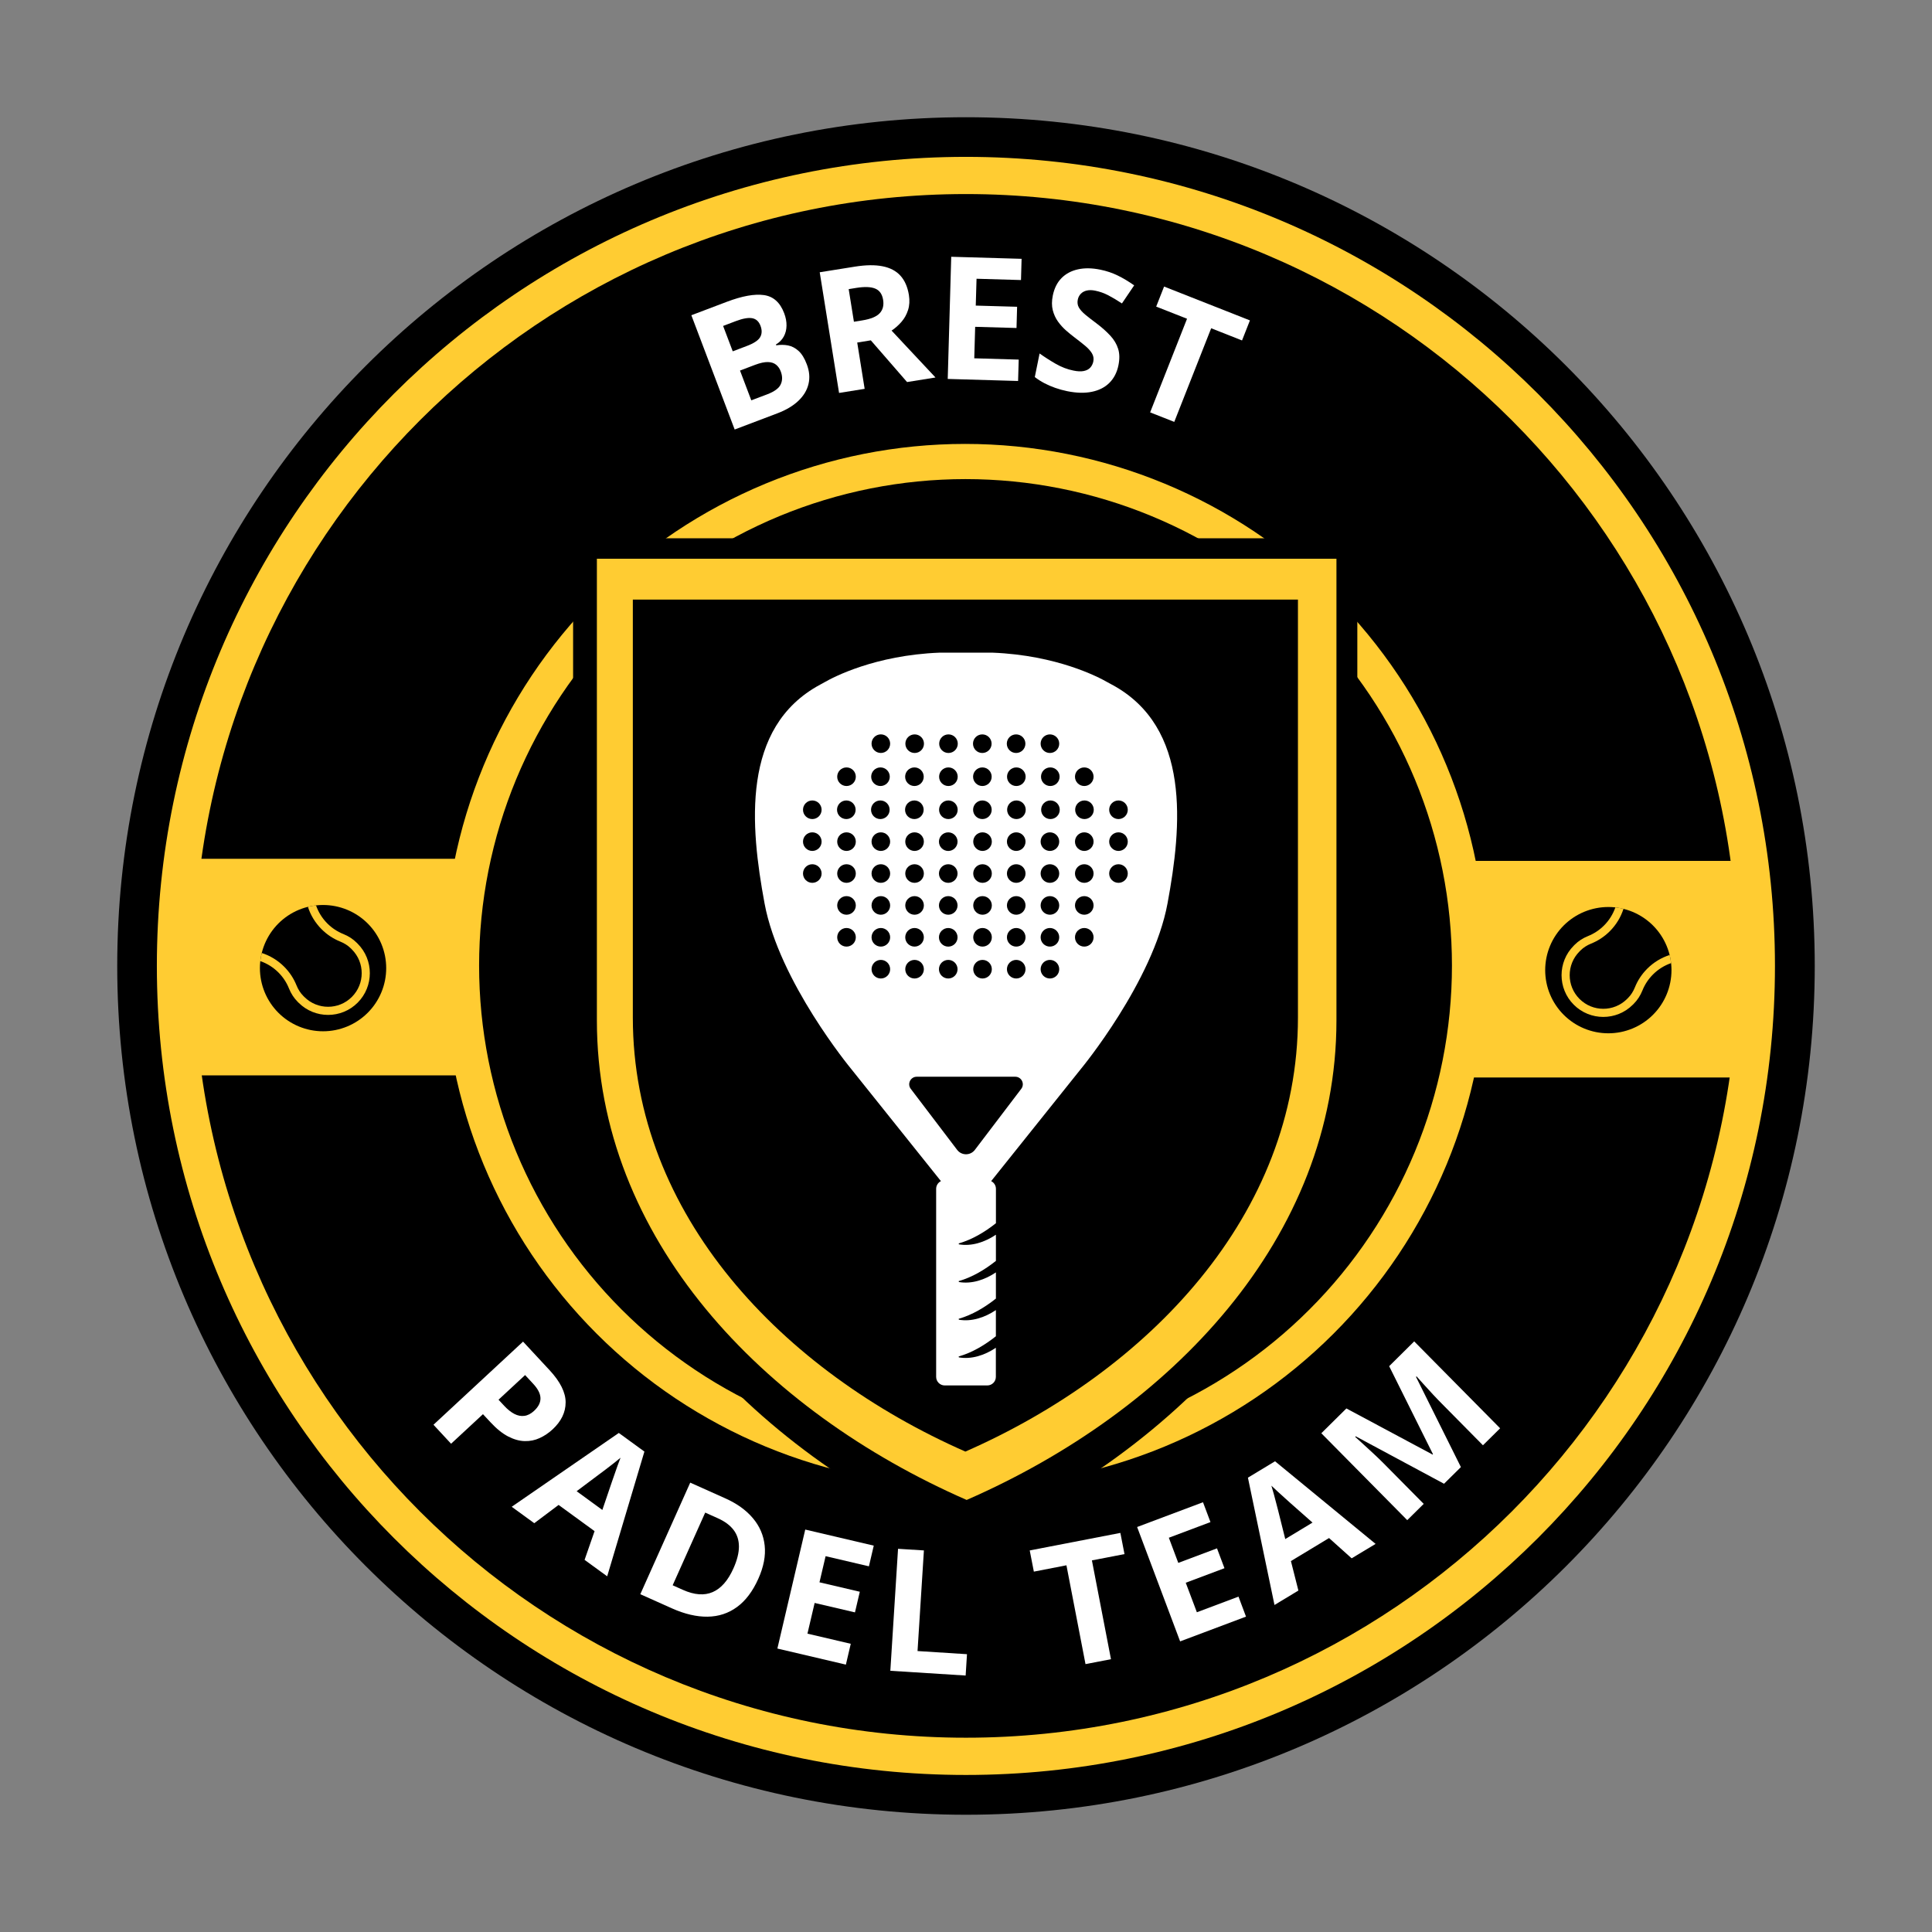
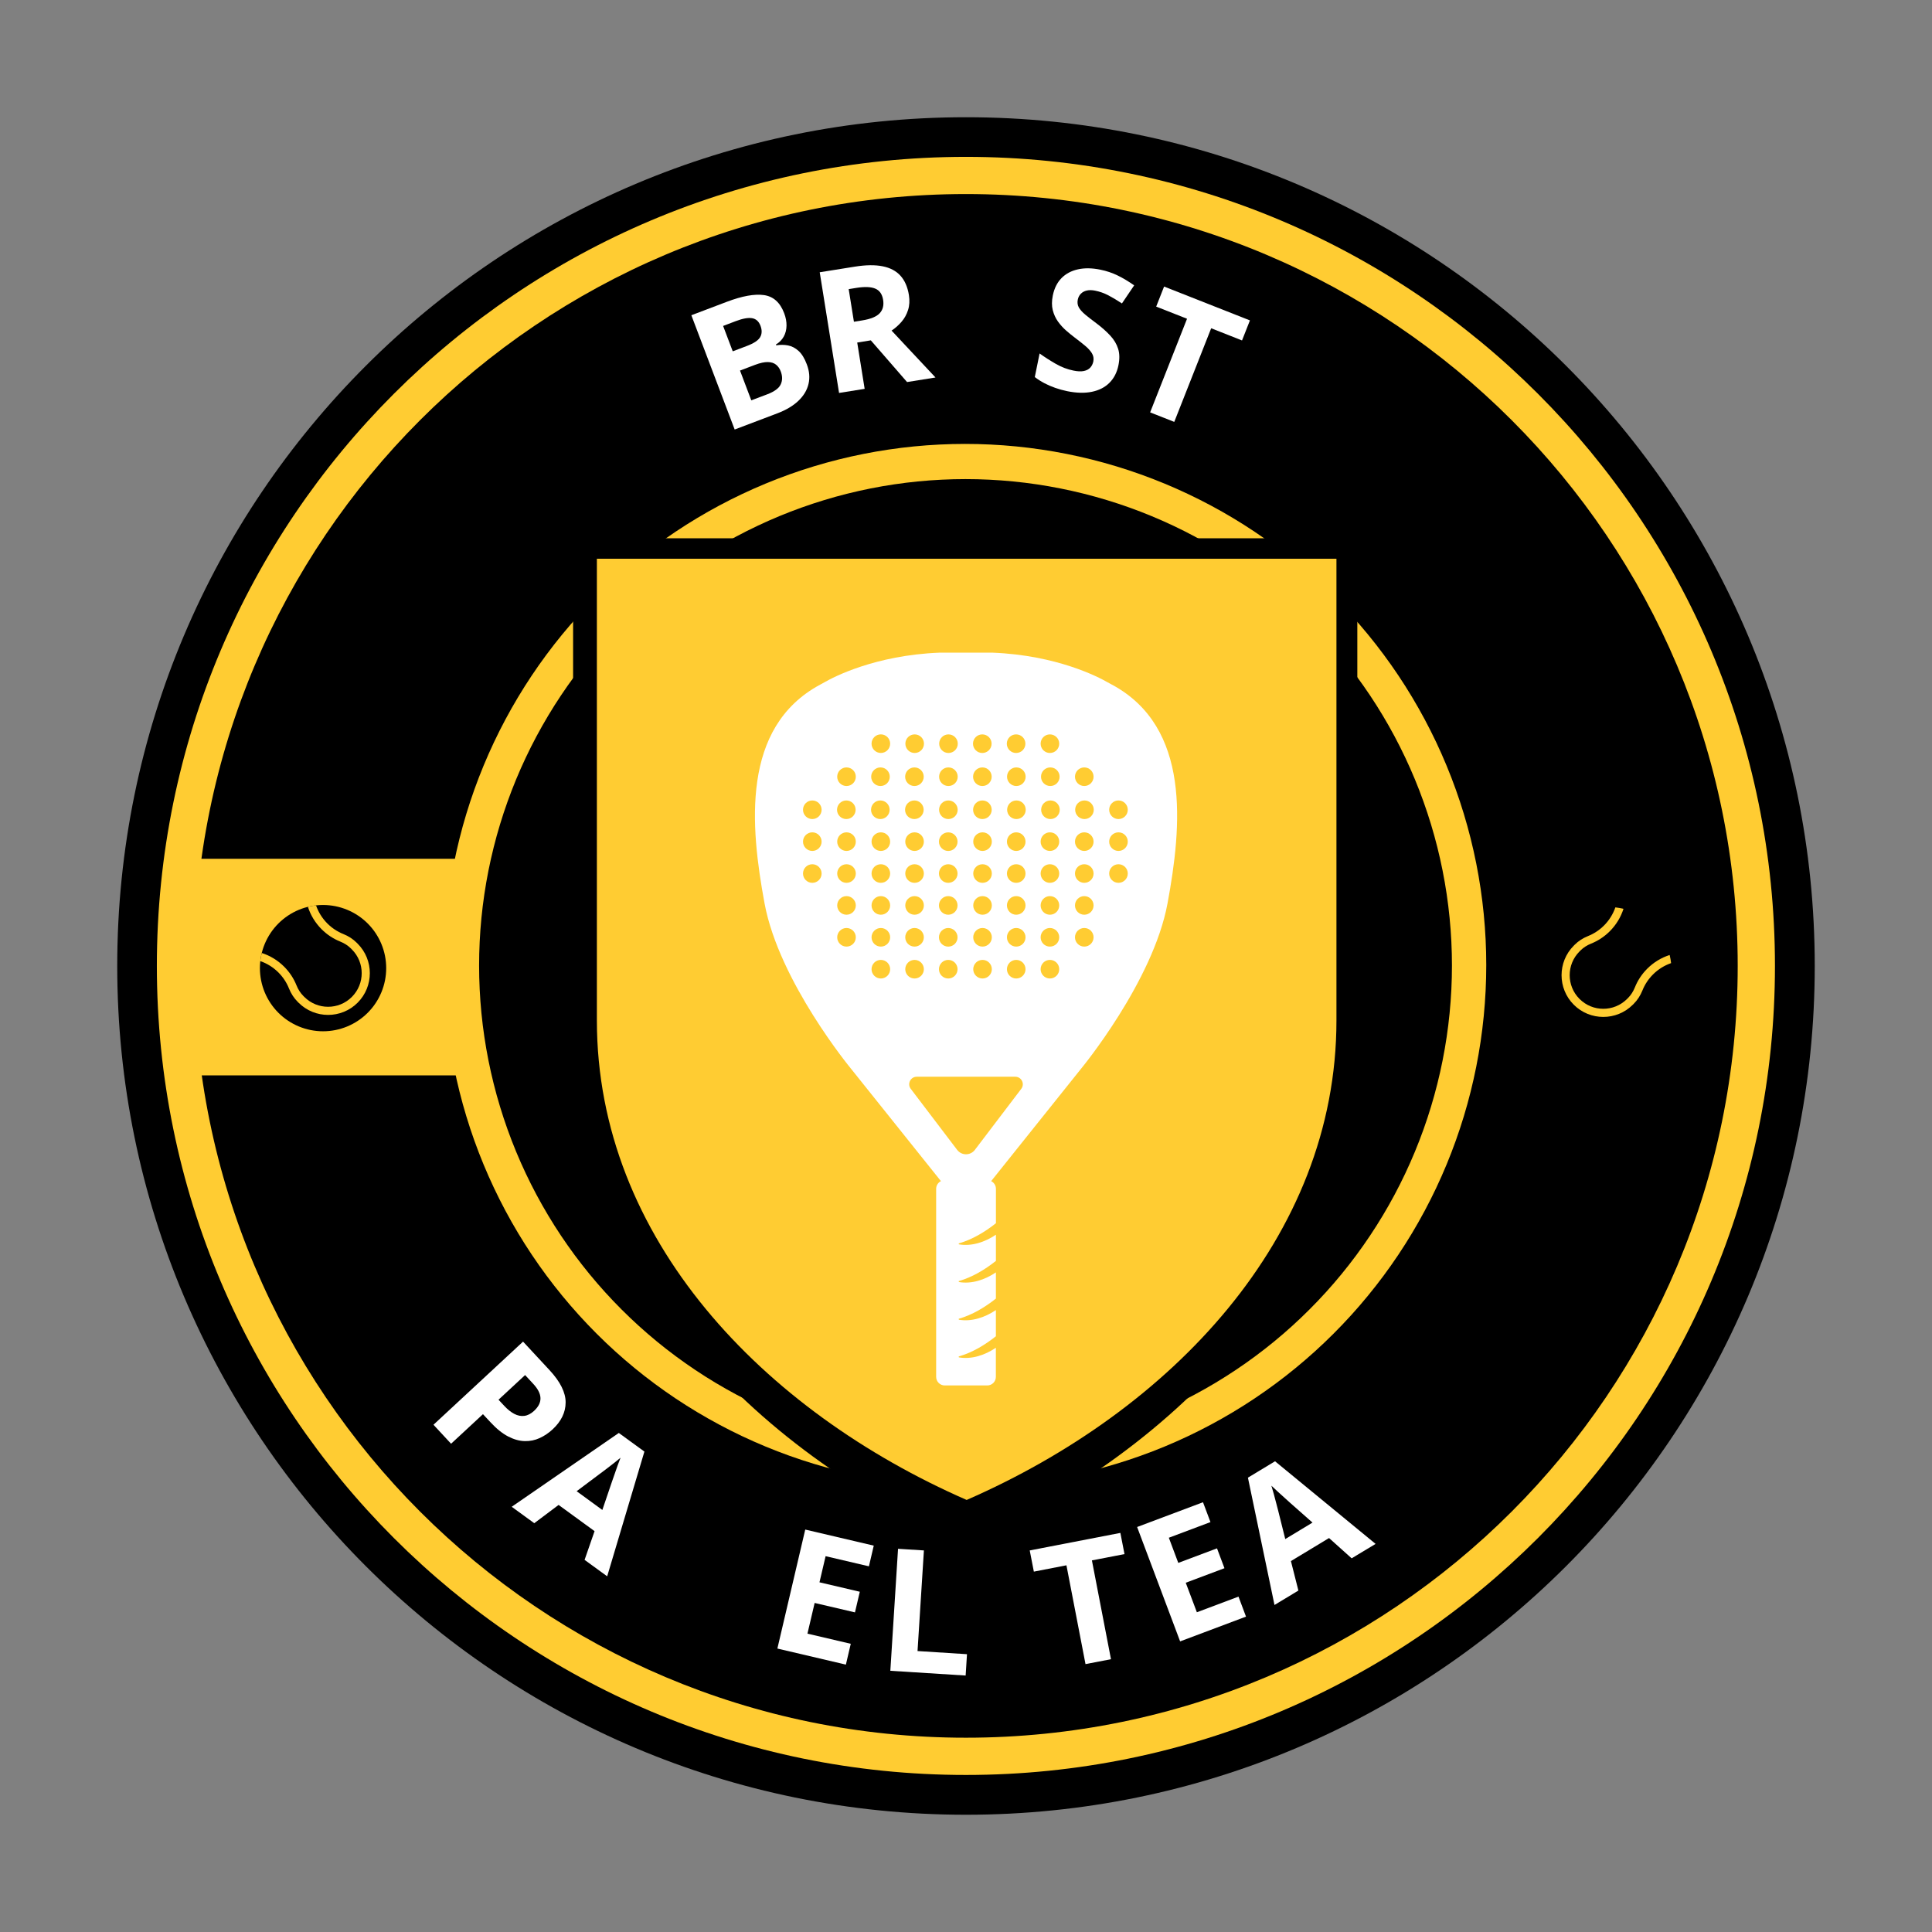
<svg xmlns="http://www.w3.org/2000/svg" width="1024" zoomAndPan="magnify" viewBox="0 0 768 768" height="1024" preserveAspectRatio="xMidYMid meet" version="1.2">
  <rect x="0" y="0" width="768" height="768" fill="#808080" stroke="none" />
  <defs>
    <clipPath id="8f7756328a">
      <path d="M 46.602 46.602 L 721.602 46.602 L 721.602 721.602 L 46.602 721.602 Z M 46.602 46.602 " />
    </clipPath>
    <clipPath id="e3c8b46001">
      <path d="M 227.812 213.594 L 539.559 213.594 L 539.559 614 L 227.812 614 Z M 227.812 213.594 " />
    </clipPath>
    <clipPath id="69205ca8bd">
      <path d="M 237.27 222 L 531.254 222 L 531.254 596.625 L 237.27 596.625 Z M 237.27 222 " />
    </clipPath>
    <clipPath id="da301ad0a2">
-       <path d="M 251.562 238.008 L 515.953 238.008 L 515.953 577.367 L 251.562 577.367 Z M 251.562 238.008 " />
-     </clipPath>
+       </clipPath>
    <clipPath id="d667d55ece">
      <path d="M 71.602 341.379 L 185.711 341.379 L 185.711 427.473 L 71.602 427.473 Z M 71.602 341.379 " />
    </clipPath>
    <clipPath id="aea0af7133">
      <path d="M 0.602 0.379 L 114.711 0.379 L 114.711 86.473 L 0.602 86.473 Z M 0.602 0.379 " />
    </clipPath>
    <clipPath id="db7fe7cd0c">
      <rect x="0" width="115" y="0" height="87" />
    </clipPath>
    <clipPath id="c4271361ea">
-       <path d="M 582.289 342.23 L 696.398 342.23 L 696.398 428.328 L 582.289 428.328 Z M 582.289 342.23 " />
+       <path d="M 582.289 342.23 L 696.398 342.23 L 696.398 428.328 Z M 582.289 342.23 " />
    </clipPath>
    <clipPath id="4640747359">
-       <path d="M 0.289 0.23 L 114.398 0.23 L 114.398 86.328 L 0.289 86.328 Z M 0.289 0.23 " />
-     </clipPath>
+       </clipPath>
    <clipPath id="ef2933f7c2">
      <rect x="0" width="115" y="0" height="87" />
    </clipPath>
    <clipPath id="341c143fec">
      <path d="M 300 259.234 L 468 259.234 L 468 550.984 L 300 550.984 Z M 300 259.234 " />
    </clipPath>
    <clipPath id="f86cb3532a">
      <path d="M 614.238 360.547 L 664.488 360.547 L 664.488 410.797 L 614.238 410.797 Z M 614.238 360.547 " />
    </clipPath>
    <clipPath id="f3a5867e48">
      <path d="M 0.238 0.547 L 50.441 0.547 L 50.441 50.797 L 0.238 50.797 Z M 0.238 0.547 " />
    </clipPath>
    <clipPath id="03a9037d6e">
      <path d="M 6 0.547 L 50.441 0.547 L 50.441 45 L 6 45 Z M 6 0.547 " />
    </clipPath>
    <clipPath id="d8e3d91bc4">
      <rect x="0" width="51" y="0" height="51" />
    </clipPath>
    <clipPath id="0e98cfad15">
      <path d="M 103.316 359.699 L 153.566 359.699 L 153.566 409.949 L 103.316 409.949 Z M 103.316 359.699 " />
    </clipPath>
    <clipPath id="1363435f95">
      <path d="M 0.316 0.746 L 50.566 0.746 L 50.566 50.949 L 0.316 50.949 Z M 0.316 0.746 " />
    </clipPath>
    <clipPath id="e7f6680bb9">
      <path d="M 0.316 0.746 L 45 0.746 L 45 45 L 0.316 45 Z M 0.316 0.746 " />
    </clipPath>
    <clipPath id="167528d1b0">
      <rect x="0" width="51" y="0" height="51" />
    </clipPath>
    <clipPath id="e7b5445e55">
      <rect x="0" width="248" y="0" height="115" />
    </clipPath>
    <clipPath id="3d2b0869a0">
      <rect x="0" width="463" y="0" height="176" />
    </clipPath>
  </defs>
  <g id="b9309d66ee">
    <g clip-rule="nonzero" clip-path="url(#8f7756328a)">
      <path style=" stroke:none;fill-rule:nonzero;fill:#000000;fill-opacity:1;" d="M 383.996 46.602 C 197.652 46.602 46.602 197.652 46.602 383.996 C 46.602 570.328 197.652 721.391 383.996 721.391 C 570.328 721.391 721.391 570.328 721.391 383.996 C 721.391 197.652 570.328 46.602 383.996 46.602 " />
    </g>
    <path style=" stroke:none;fill-rule:nonzero;fill:#ffcc32;fill-opacity:1;" d="M 383.965 62.355 C 206.348 62.355 62.355 206.348 62.355 383.965 C 62.355 561.582 206.348 705.574 383.965 705.574 C 561.582 705.574 705.574 561.582 705.574 383.965 C 705.574 206.348 561.582 62.355 383.965 62.355 " />
    <path style=" stroke:none;fill-rule:nonzero;fill:#000000;fill-opacity:1;" d="M 383.953 77.141 C 214.508 77.141 77.141 214.508 77.141 383.953 C 77.141 553.402 214.508 690.766 383.953 690.766 C 553.402 690.766 690.766 553.402 690.766 383.953 C 690.766 214.508 553.402 77.141 383.953 77.141 " />
    <path style=" stroke:none;fill-rule:nonzero;fill:#ffcc32;fill-opacity:1;" d="M 383.637 176.465 C 380.246 176.465 376.855 176.547 373.469 176.715 C 370.082 176.879 366.703 177.129 363.328 177.461 C 359.953 177.793 356.59 178.207 353.238 178.707 C 349.883 179.203 346.543 179.781 343.219 180.445 C 339.895 181.105 336.586 181.848 333.297 182.672 C 330.008 183.496 326.742 184.398 323.496 185.383 C 320.254 186.367 317.035 187.43 313.84 188.574 C 310.648 189.715 307.488 190.938 304.355 192.234 C 301.223 193.531 298.121 194.906 295.059 196.355 C 291.992 197.805 288.965 199.328 285.977 200.926 C 282.984 202.523 280.035 204.195 277.129 205.938 C 274.219 207.68 271.355 209.496 268.535 211.379 C 265.719 213.262 262.945 215.215 260.223 217.234 C 257.5 219.254 254.828 221.34 252.207 223.488 C 249.586 225.641 247.02 227.855 244.508 230.133 C 241.996 232.406 239.539 234.746 237.145 237.145 C 234.746 239.539 232.406 241.996 230.133 244.508 C 227.855 247.02 225.641 249.586 223.488 252.207 C 221.34 254.828 219.254 257.5 217.234 260.223 C 215.215 262.945 213.262 265.719 211.379 268.535 C 209.496 271.355 207.68 274.219 205.938 277.129 C 204.195 280.035 202.523 282.984 200.926 285.977 C 199.328 288.965 197.805 291.992 196.355 295.059 C 194.906 298.121 193.531 301.223 192.234 304.355 C 190.938 307.488 189.715 310.648 188.574 313.84 C 187.43 317.035 186.367 320.254 185.383 323.496 C 184.398 326.742 183.496 330.008 182.672 333.297 C 181.848 336.586 181.105 339.895 180.445 343.219 C 179.781 346.543 179.203 349.883 178.707 353.238 C 178.207 356.59 177.793 359.953 177.461 363.328 C 177.129 366.703 176.879 370.082 176.715 373.469 C 176.547 376.855 176.465 380.246 176.465 383.637 C 176.465 387.027 176.547 390.414 176.715 393.801 C 176.879 397.188 177.129 400.566 177.461 403.941 C 177.793 407.316 178.207 410.68 178.707 414.035 C 179.203 417.387 179.781 420.727 180.445 424.055 C 181.105 427.379 181.848 430.684 182.672 433.973 C 183.496 437.262 184.398 440.531 185.383 443.773 C 186.367 447.02 187.43 450.238 188.574 453.43 C 189.715 456.621 190.938 459.785 192.234 462.918 C 193.531 466.051 194.906 469.148 196.355 472.215 C 197.805 475.277 199.328 478.305 200.926 481.297 C 202.523 484.285 204.195 487.234 205.938 490.145 C 207.68 493.051 209.496 495.914 211.379 498.734 C 213.262 501.555 215.215 504.324 217.234 507.047 C 219.254 509.77 221.34 512.441 223.488 515.062 C 225.641 517.684 227.855 520.25 230.133 522.766 C 232.406 525.277 234.746 527.73 237.145 530.129 C 239.539 532.527 241.996 534.863 244.508 537.141 C 247.02 539.418 249.586 541.629 252.207 543.781 C 254.828 545.934 257.5 548.02 260.223 550.039 C 262.945 552.059 265.719 554.008 268.535 555.895 C 271.355 557.777 274.219 559.59 277.129 561.332 C 280.035 563.074 282.984 564.746 285.977 566.344 C 288.965 567.941 291.992 569.469 295.059 570.918 C 298.121 572.367 301.223 573.738 304.355 575.039 C 307.488 576.336 310.648 577.555 313.84 578.695 C 317.035 579.84 320.254 580.902 323.496 581.887 C 326.742 582.871 330.008 583.773 333.297 584.598 C 336.586 585.422 339.895 586.164 343.219 586.828 C 346.543 587.488 349.883 588.066 353.238 588.566 C 356.59 589.062 359.953 589.477 363.328 589.809 C 366.703 590.141 370.082 590.391 373.469 590.559 C 376.855 590.723 380.246 590.809 383.637 590.809 C 387.027 590.809 390.414 590.723 393.801 590.559 C 397.188 590.391 400.566 590.141 403.941 589.809 C 407.316 589.477 410.68 589.062 414.035 588.566 C 417.387 588.066 420.727 587.488 424.051 586.828 C 427.379 586.164 430.684 585.422 433.973 584.598 C 437.262 583.773 440.531 582.871 443.773 581.887 C 447.02 580.902 450.238 579.84 453.43 578.695 C 456.621 577.555 459.785 576.336 462.918 575.039 C 466.051 573.738 469.148 572.367 472.215 570.918 C 475.277 569.469 478.305 567.941 481.297 566.344 C 484.285 564.746 487.234 563.074 490.145 561.332 C 493.051 559.59 495.914 557.777 498.734 555.895 C 501.555 554.008 504.324 552.059 507.047 550.039 C 509.77 548.02 512.441 545.934 515.062 543.781 C 517.684 541.629 520.25 539.418 522.766 537.141 C 525.277 534.863 527.73 532.527 530.129 530.129 C 532.527 527.73 534.863 525.277 537.141 522.766 C 539.418 520.25 541.629 517.684 543.781 515.062 C 545.934 512.441 548.02 509.77 550.039 507.047 C 552.059 504.324 554.008 501.555 555.895 498.734 C 557.777 495.914 559.59 493.051 561.332 490.145 C 563.074 487.234 564.746 484.285 566.344 481.297 C 567.941 478.305 569.469 475.277 570.918 472.215 C 572.367 469.148 573.738 466.051 575.039 462.918 C 576.336 459.785 577.555 456.621 578.695 453.43 C 579.84 450.238 580.902 447.02 581.887 443.773 C 582.871 440.531 583.773 437.262 584.598 433.973 C 585.422 430.684 586.164 427.379 586.828 424.055 C 587.488 420.727 588.066 417.387 588.566 414.035 C 589.062 410.68 589.477 407.316 589.809 403.941 C 590.141 400.566 590.391 397.188 590.559 393.801 C 590.723 390.414 590.809 387.027 590.809 383.637 C 590.809 380.246 590.723 376.855 590.559 373.469 C 590.391 370.082 590.141 366.703 589.809 363.328 C 589.477 359.953 589.062 356.59 588.566 353.238 C 588.066 349.883 587.488 346.543 586.828 343.219 C 586.164 339.895 585.422 336.586 584.598 333.297 C 583.773 330.008 582.871 326.742 581.887 323.496 C 580.902 320.254 579.84 317.035 578.695 313.84 C 577.555 310.648 576.336 307.488 575.035 304.355 C 573.738 301.223 572.367 298.121 570.918 295.059 C 569.465 291.992 567.941 288.965 566.344 285.977 C 564.746 282.984 563.074 280.035 561.332 277.129 C 559.59 274.219 557.777 271.355 555.891 268.535 C 554.008 265.719 552.059 262.945 550.035 260.223 C 548.016 257.5 545.934 254.828 543.781 252.207 C 541.629 249.586 539.418 247.02 537.141 244.508 C 534.863 241.996 532.523 239.539 530.129 237.145 C 527.73 234.746 525.277 232.406 522.762 230.133 C 520.25 227.855 517.684 225.641 515.062 223.488 C 512.441 221.34 509.77 219.254 507.047 217.234 C 504.324 215.215 501.555 213.262 498.734 211.379 C 495.914 209.496 493.051 207.68 490.145 205.938 C 487.234 204.195 484.285 202.523 481.297 200.926 C 478.305 199.328 475.277 197.805 472.211 196.355 C 469.148 194.906 466.047 193.531 462.918 192.234 C 459.785 190.938 456.621 189.715 453.43 188.574 C 450.238 187.43 447.02 186.367 443.773 185.383 C 440.531 184.398 437.262 183.496 433.973 182.672 C 430.684 181.848 427.379 181.105 424.051 180.445 C 420.727 179.781 417.387 179.203 414.035 178.707 C 410.68 178.207 407.316 177.793 403.941 177.461 C 400.566 177.129 397.188 176.879 393.801 176.715 C 390.414 176.547 387.027 176.465 383.637 176.465 " />
    <path style=" stroke:none;fill-rule:nonzero;fill:#000000;fill-opacity:1;" d="M 383.809 190.449 C 380.645 190.449 377.484 190.527 374.324 190.684 C 371.16 190.836 368.008 191.07 364.859 191.379 C 361.707 191.691 358.57 192.078 355.438 192.543 C 352.309 193.008 349.191 193.547 346.086 194.164 C 342.984 194.781 339.898 195.477 336.828 196.246 C 333.758 197.012 330.707 197.855 327.68 198.777 C 324.652 199.695 321.648 200.688 318.668 201.754 C 315.688 202.82 312.738 203.957 309.812 205.168 C 306.891 206.379 304 207.66 301.137 209.016 C 298.277 210.367 295.453 211.789 292.66 213.281 C 289.871 214.773 287.117 216.332 284.402 217.961 C 281.688 219.586 279.016 221.277 276.387 223.035 C 273.754 224.793 271.168 226.617 268.625 228.5 C 266.082 230.387 263.59 232.332 261.145 234.34 C 258.699 236.348 256.301 238.414 253.957 240.539 C 251.613 242.664 249.32 244.848 247.082 247.082 C 244.848 249.32 242.664 251.613 240.539 253.957 C 238.414 256.301 236.348 258.699 234.34 261.145 C 232.332 263.59 230.387 266.082 228.5 268.625 C 226.617 271.168 224.793 273.754 223.035 276.387 C 221.277 279.016 219.586 281.688 217.961 284.402 C 216.332 287.117 214.773 289.871 213.281 292.66 C 211.789 295.453 210.367 298.277 209.016 301.137 C 207.66 304 206.379 306.891 205.168 309.812 C 203.957 312.738 202.82 315.691 201.754 318.668 C 200.688 321.648 199.695 324.652 198.777 327.68 C 197.855 330.707 197.012 333.758 196.246 336.828 C 195.477 339.898 194.781 342.984 194.164 346.086 C 193.547 349.191 193.008 352.309 192.543 355.438 C 192.078 358.57 191.691 361.707 191.379 364.859 C 191.07 368.008 190.836 371.16 190.684 374.324 C 190.527 377.484 190.449 380.645 190.449 383.809 C 190.449 386.977 190.527 390.137 190.684 393.297 C 190.836 396.457 191.07 399.613 191.379 402.762 C 191.691 405.914 192.078 409.051 192.543 412.184 C 193.008 415.312 193.547 418.43 194.164 421.531 C 194.781 424.637 195.477 427.723 196.246 430.793 C 197.012 433.863 197.855 436.91 198.777 439.941 C 199.695 442.969 200.688 445.973 201.754 448.953 C 202.82 451.93 203.957 454.883 205.168 457.805 C 206.379 460.73 207.66 463.621 209.016 466.484 C 210.367 469.344 211.789 472.168 213.281 474.961 C 214.773 477.75 216.332 480.504 217.961 483.219 C 219.586 485.93 221.277 488.605 223.035 491.234 C 224.793 493.867 226.617 496.453 228.5 498.996 C 230.387 501.535 232.332 504.031 234.34 506.477 C 236.348 508.922 238.414 511.32 240.539 513.664 C 242.664 516.008 244.848 518.301 247.082 520.535 C 249.32 522.773 251.613 524.957 253.957 527.082 C 256.301 529.207 258.699 531.273 261.145 533.281 C 263.59 535.289 266.082 537.234 268.625 539.117 C 271.168 541.004 273.754 542.824 276.387 544.582 C 279.016 546.34 281.688 548.035 284.402 549.66 C 287.117 551.289 289.871 552.848 292.66 554.34 C 295.453 555.832 298.277 557.254 301.137 558.605 C 304 559.961 306.891 561.242 309.812 562.453 C 312.738 563.664 315.688 564.801 318.668 565.867 C 321.648 566.934 324.652 567.926 327.68 568.844 C 330.707 569.762 333.758 570.605 336.828 571.375 C 339.898 572.145 342.984 572.84 346.086 573.457 C 349.191 574.074 352.309 574.613 355.438 575.078 C 358.57 575.543 361.707 575.93 364.859 576.238 C 368.008 576.551 371.16 576.781 374.324 576.938 C 377.484 577.094 380.645 577.172 383.809 577.172 C 386.977 577.172 390.137 577.094 393.297 576.938 C 396.457 576.781 399.613 576.551 402.762 576.238 C 405.914 575.93 409.051 575.543 412.184 575.078 C 415.312 574.613 418.43 574.074 421.531 573.457 C 424.637 572.84 427.723 572.145 430.793 571.375 C 433.863 570.605 436.91 569.762 439.941 568.844 C 442.969 567.926 445.973 566.934 448.953 565.867 C 451.93 564.801 454.883 563.664 457.805 562.453 C 460.73 561.242 463.621 559.961 466.484 558.605 C 469.344 557.254 472.168 555.832 474.961 554.34 C 477.75 552.848 480.504 551.289 483.219 549.66 C 485.93 548.035 488.605 546.34 491.234 544.582 C 493.867 542.824 496.453 541.004 498.996 539.117 C 501.535 537.234 504.031 535.289 506.477 533.281 C 508.922 531.273 511.32 529.207 513.664 527.082 C 516.008 524.957 518.301 522.773 520.535 520.535 C 522.773 518.301 524.957 516.008 527.082 513.664 C 529.207 511.32 531.273 508.922 533.281 506.477 C 535.289 504.031 537.234 501.535 539.117 498.996 C 541.004 496.453 542.824 493.867 544.582 491.234 C 546.34 488.605 548.035 485.93 549.66 483.219 C 551.289 480.504 552.848 477.75 554.34 474.961 C 555.832 472.168 557.254 469.344 558.605 466.484 C 559.961 463.621 561.242 460.73 562.453 457.805 C 563.664 454.883 564.801 451.93 565.867 448.953 C 566.934 445.973 567.926 442.969 568.844 439.941 C 569.762 436.91 570.605 433.863 571.375 430.793 C 572.145 427.723 572.84 424.637 573.457 421.531 C 574.074 418.43 574.613 415.312 575.078 412.184 C 575.543 409.051 575.93 405.914 576.238 402.762 C 576.551 399.613 576.781 396.457 576.938 393.297 C 577.094 390.137 577.172 386.977 577.172 383.809 C 577.172 380.645 577.094 377.484 576.938 374.324 C 576.781 371.16 576.551 368.008 576.238 364.859 C 575.93 361.707 575.543 358.57 575.078 355.438 C 574.613 352.309 574.07 349.191 573.453 346.09 C 572.836 342.984 572.145 339.898 571.375 336.828 C 570.605 333.758 569.762 330.711 568.844 327.684 C 567.922 324.652 566.93 321.648 565.863 318.672 C 564.801 315.691 563.66 312.738 562.449 309.816 C 561.238 306.891 559.957 304 558.602 301.141 C 557.25 298.277 555.828 295.453 554.336 292.664 C 552.844 289.871 551.285 287.121 549.656 284.406 C 548.031 281.691 546.34 279.02 544.582 276.387 C 542.824 273.758 541 271.168 539.117 268.629 C 537.23 266.086 535.285 263.594 533.277 261.145 C 531.27 258.699 529.203 256.305 527.078 253.961 C 524.953 251.617 522.77 249.324 520.535 247.086 C 518.297 244.848 516.004 242.668 513.66 240.543 C 511.316 238.418 508.922 236.352 506.473 234.344 C 504.027 232.336 501.535 230.391 498.992 228.504 C 496.449 226.621 493.863 224.797 491.234 223.039 C 488.602 221.281 485.93 219.59 483.215 217.961 C 480.5 216.336 477.75 214.777 474.957 213.285 C 472.168 211.793 469.34 210.371 466.48 209.016 C 463.621 207.664 460.727 206.383 457.805 205.172 C 454.883 203.961 451.93 202.82 448.949 201.754 C 445.969 200.688 442.969 199.695 439.938 198.777 C 436.91 197.859 433.863 197.016 430.793 196.246 C 427.723 195.477 424.637 194.785 421.531 194.168 C 418.43 193.551 415.312 193.008 412.18 192.543 C 409.051 192.078 405.91 191.691 402.762 191.383 C 399.613 191.07 396.457 190.84 393.297 190.684 C 390.137 190.527 386.977 190.449 383.809 190.449 " />
    <g clip-rule="nonzero" clip-path="url(#e3c8b46001)">
      <path style=" stroke:none;fill-rule:nonzero;fill:#000000;fill-opacity:1;" d="M 539.559 213.984 L 539.559 410.055 C 539.559 502.523 469.68 575.867 383.688 613.723 C 297.941 575.938 227.816 502.719 227.816 410.055 L 227.816 213.984 L 539.559 213.984 " />
    </g>
    <g clip-rule="nonzero" clip-path="url(#69205ca8bd)">
      <path style=" stroke:none;fill-rule:nonzero;fill:#ffcc32;fill-opacity:1;" d="M 531.258 222.109 L 531.258 405.629 C 531.258 492.176 465.352 560.832 384.262 596.254 C 303.406 560.895 237.27 492.359 237.27 405.629 L 237.27 222.109 L 531.258 222.109 " />
    </g>
    <g clip-rule="nonzero" clip-path="url(#da301ad0a2)">
      <path style=" stroke:none;fill-rule:nonzero;fill:#000000;fill-opacity:1;" d="M 515.953 238.348 L 515.953 404.477 C 515.953 482.812 456.68 544.965 383.758 577.027 C 311.031 545.027 251.562 482.977 251.562 404.477 L 251.562 238.348 L 515.953 238.348 " />
    </g>
    <g clip-rule="nonzero" clip-path="url(#d667d55ece)">
      <g transform="matrix(1,0,0,1,71,341)">
        <g clip-path="url(#db7fe7cd0c)">
          <g clip-rule="nonzero" clip-path="url(#aea0af7133)">
            <path style=" stroke:none;fill-rule:nonzero;fill:#ffcc32;fill-opacity:1;" d="M 0.602 0.379 L 114.609 0.379 L 114.609 86.473 L 0.602 86.473 Z M 0.602 0.379 " />
          </g>
        </g>
      </g>
    </g>
    <g clip-rule="nonzero" clip-path="url(#c4271361ea)">
      <g transform="matrix(1,0,0,1,582,342)">
        <g clip-path="url(#ef2933f7c2)">
          <g clip-rule="nonzero" clip-path="url(#4640747359)">
            <path style=" stroke:none;fill-rule:nonzero;fill:#ffcc32;fill-opacity:1;" d="M 0.289 0.23 L 114.297 0.23 L 114.297 86.328 L 0.289 86.328 Z M 0.289 0.23 " />
          </g>
        </g>
      </g>
    </g>
    <g clip-rule="nonzero" clip-path="url(#341c143fec)">
      <path style=" stroke:none;fill-rule:nonzero;fill:#ffffff;fill-opacity:1;" d="M 442.023 272.176 C 441.398 271.84 440.781 271.508 440.168 271.16 C 436.785 269.211 420.23 260.465 394.543 259.441 L 373.461 259.441 C 347.777 260.465 331.223 269.211 327.836 271.16 C 327.227 271.508 326.605 271.84 325.984 272.176 C 294.562 289.125 298.227 328.391 303.922 359.113 C 309.68 390.223 338.258 424.793 338.258 424.793 L 374.039 469.516 C 372.91 470.074 372.133 471.234 372.133 472.582 L 372.133 547.316 C 372.133 549.207 373.672 550.738 375.555 550.738 L 392.449 550.738 C 394.344 550.738 395.871 549.207 395.871 547.316 L 395.871 535.758 C 391.387 538.781 386.121 540.441 381.164 539.582 C 381.164 539.582 381.078 539.227 381.078 539.227 C 386.539 537.645 391.434 534.703 395.879 531.184 L 395.879 520.777 C 391.391 523.801 386.129 525.461 381.168 524.605 C 381.168 524.605 381.082 524.25 381.082 524.25 C 386.543 522.664 391.441 519.727 395.887 516.207 L 395.887 505.797 C 391.398 508.824 386.133 510.48 381.176 509.625 C 381.176 509.625 381.09 509.27 381.09 509.27 C 386.551 507.684 391.445 504.746 395.891 501.227 L 395.891 490.82 C 391.402 493.844 386.141 495.504 381.18 494.645 C 381.18 494.645 381.094 494.289 381.094 494.289 C 386.555 492.703 391.453 489.766 395.898 486.246 L 395.898 472.582 C 395.898 471.234 395.125 470.074 394 469.516 L 429.773 424.793 C 429.773 424.793 458.352 390.223 464.109 359.113 C 469.805 328.391 473.469 289.125 442.047 272.176 Z M 322.902 350.941 C 320.867 350.941 319.207 349.289 319.207 347.242 C 319.207 345.199 320.859 343.547 322.902 343.547 C 324.949 343.547 326.602 345.199 326.602 347.242 C 326.602 349.289 324.949 350.941 322.902 350.941 Z M 322.902 338.262 C 320.867 338.262 319.207 336.609 319.207 334.566 C 319.207 332.52 320.859 330.867 322.902 330.867 C 324.949 330.867 326.602 332.52 326.602 334.566 C 326.602 336.609 324.949 338.262 322.902 338.262 Z M 322.902 325.59 C 320.867 325.59 319.207 323.938 319.207 321.895 C 319.207 319.848 320.859 318.195 322.902 318.195 C 324.949 318.195 326.602 319.848 326.602 321.895 C 326.602 323.938 324.949 325.59 322.902 325.59 Z M 431.016 305.059 C 433.055 305.059 434.715 306.711 434.715 308.758 C 434.715 310.801 433.062 312.453 431.016 312.453 C 428.973 312.453 427.32 310.801 427.32 308.758 C 427.32 306.711 428.973 305.059 431.016 305.059 Z M 417.359 291.93 C 419.398 291.93 421.059 293.582 421.059 295.625 C 421.059 297.672 419.406 299.324 417.359 299.324 C 415.316 299.324 413.664 297.672 413.664 295.625 C 413.664 293.582 415.316 291.93 417.359 291.93 Z M 421.211 308.758 C 421.211 310.797 419.559 312.453 417.512 312.453 C 415.469 312.453 413.816 310.801 413.816 308.758 C 413.816 306.711 415.469 305.059 417.512 305.059 C 419.559 305.059 421.211 306.711 421.211 308.758 Z M 403.918 291.93 C 405.957 291.93 407.613 293.582 407.613 295.625 C 407.613 297.672 405.961 299.324 403.918 299.324 C 401.871 299.324 400.219 297.672 400.219 295.625 C 400.219 293.582 401.871 291.93 403.918 291.93 Z M 407.707 308.758 C 407.707 310.797 406.055 312.453 404.008 312.453 C 401.965 312.453 400.312 310.801 400.312 308.758 C 400.312 306.711 401.965 305.059 404.008 305.059 C 406.055 305.059 407.707 306.711 407.707 308.758 Z M 390.57 376.289 C 388.535 376.289 386.875 374.637 386.875 372.594 C 386.875 370.547 388.527 368.895 390.57 368.895 C 392.617 368.895 394.27 370.547 394.27 372.594 C 394.27 374.637 392.617 376.289 390.57 376.289 Z M 394.27 385.27 C 394.27 387.309 392.617 388.969 390.57 388.969 C 388.527 388.969 386.875 387.316 386.875 385.27 C 386.875 383.227 388.527 381.574 390.57 381.574 C 392.617 381.574 394.27 383.227 394.27 385.27 Z M 390.57 363.617 C 388.535 363.617 386.875 361.965 386.875 359.922 C 386.875 357.875 388.527 356.223 390.57 356.223 C 392.617 356.223 394.27 357.875 394.27 359.922 C 394.27 361.965 392.617 363.617 390.57 363.617 Z M 390.57 350.941 C 388.535 350.941 386.875 349.289 386.875 347.242 C 386.875 345.199 388.527 343.547 390.57 343.547 C 392.617 343.547 394.27 345.199 394.27 347.242 C 394.27 349.289 392.617 350.941 390.57 350.941 Z M 390.57 338.262 C 388.535 338.262 386.875 336.609 386.875 334.566 C 386.875 332.52 388.527 330.867 390.57 330.867 C 392.617 330.867 394.27 332.52 394.27 334.566 C 394.27 336.609 392.617 338.262 390.57 338.262 Z M 390.516 325.59 C 388.477 325.59 386.82 323.938 386.82 321.895 C 386.82 319.848 388.473 318.195 390.516 318.195 C 392.562 318.195 394.215 319.848 394.215 321.895 C 394.215 323.938 392.562 325.59 390.516 325.59 Z M 390.512 312.453 C 388.473 312.453 386.812 310.801 386.812 308.758 C 386.812 306.711 388.465 305.059 390.512 305.059 C 392.555 305.059 394.207 306.711 394.207 308.758 C 394.207 310.801 392.555 312.453 390.512 312.453 Z M 390.48 291.93 C 392.52 291.93 394.176 293.582 394.176 295.625 C 394.176 297.672 392.523 299.324 390.48 299.324 C 388.434 299.324 386.781 297.672 386.781 295.625 C 386.781 293.582 388.434 291.93 390.48 291.93 Z M 377.035 291.93 C 379.074 291.93 380.734 293.582 380.734 295.625 C 380.734 297.672 379.082 299.324 377.035 299.324 C 374.992 299.324 373.34 297.672 373.34 295.625 C 373.34 293.582 374.992 291.93 377.035 291.93 Z M 377.008 305.059 C 379.043 305.059 380.703 306.711 380.703 308.758 C 380.703 310.801 379.051 312.453 377.008 312.453 C 374.961 312.453 373.309 310.801 373.309 308.758 C 373.309 306.711 374.961 305.059 377.008 305.059 Z M 376.992 318.195 C 379.031 318.195 380.691 319.848 380.691 321.895 C 380.691 323.938 379.039 325.59 376.992 325.59 C 374.949 325.59 373.297 323.938 373.297 321.895 C 373.297 319.848 374.949 318.195 376.992 318.195 Z M 376.945 330.875 C 378.984 330.875 380.641 332.527 380.641 334.57 C 380.641 336.617 378.988 338.27 376.945 338.27 C 374.902 338.27 373.246 336.617 373.246 334.57 C 373.246 332.527 374.902 330.875 376.945 330.875 Z M 376.945 343.547 C 378.984 343.547 380.641 345.199 380.641 347.242 C 380.641 349.289 378.988 350.941 376.945 350.941 C 374.902 350.941 373.246 349.289 373.246 347.242 C 373.246 345.199 374.902 343.547 376.945 343.547 Z M 376.945 356.223 C 378.984 356.223 380.641 357.875 380.641 359.922 C 380.641 361.965 378.988 363.617 376.945 363.617 C 374.902 363.617 373.246 361.965 373.246 359.922 C 373.246 357.875 374.902 356.223 376.945 356.223 Z M 376.945 368.902 C 378.984 368.902 380.641 370.555 380.641 372.598 C 380.641 374.645 378.988 376.297 376.945 376.297 C 374.902 376.297 373.246 374.645 373.246 372.598 C 373.246 370.555 374.902 368.902 376.945 368.902 Z M 376.945 381.574 C 378.984 381.574 380.641 383.227 380.641 385.27 C 380.641 387.316 378.988 388.969 376.945 388.969 C 374.902 388.969 373.246 387.316 373.246 385.27 C 373.246 383.227 374.902 381.574 376.945 381.574 Z M 363.594 291.93 C 365.633 291.93 367.293 293.582 367.293 295.625 C 367.293 297.672 365.637 299.324 363.594 299.324 C 361.551 299.324 359.898 297.672 359.898 295.625 C 359.898 293.582 361.551 291.93 363.594 291.93 Z M 363.551 363.617 C 361.512 363.617 359.855 361.965 359.855 359.922 C 359.855 357.875 361.508 356.223 363.551 356.223 C 365.594 356.223 367.25 357.875 367.25 359.922 C 367.25 361.965 365.594 363.617 363.551 363.617 Z M 367.242 372.594 C 367.242 374.633 365.59 376.289 363.547 376.289 C 361.5 376.289 359.848 374.637 359.848 372.594 C 359.848 370.547 361.5 368.895 363.547 368.895 C 365.59 368.895 367.242 370.547 367.242 372.594 Z M 363.551 350.941 C 361.512 350.941 359.855 349.289 359.855 347.242 C 359.855 345.199 361.508 343.547 363.551 343.547 C 365.594 343.547 367.25 345.199 367.25 347.242 C 367.25 349.289 365.594 350.941 363.551 350.941 Z M 363.551 338.262 C 361.512 338.262 359.855 336.609 359.855 334.566 C 359.855 332.52 361.508 330.867 363.551 330.867 C 365.594 330.867 367.25 332.52 367.25 334.566 C 367.25 336.609 365.594 338.262 363.551 338.262 Z M 363.504 305.059 C 365.539 305.059 367.199 306.711 367.199 308.758 C 367.199 310.801 365.547 312.453 363.504 312.453 C 361.457 312.453 359.805 310.801 359.805 308.758 C 359.805 306.711 361.457 305.059 363.504 305.059 Z M 336.5 376.289 C 334.461 376.289 332.801 374.637 332.801 372.594 C 332.801 370.547 334.457 368.895 336.5 368.895 C 338.543 368.895 340.199 370.547 340.199 372.594 C 340.199 374.637 338.543 376.289 336.5 376.289 Z M 332.73 321.895 C 332.73 319.855 334.383 318.195 336.426 318.195 C 338.473 318.195 340.125 319.848 340.125 321.895 C 340.125 323.938 338.473 325.59 336.426 325.59 C 334.383 325.59 332.73 323.938 332.73 321.895 Z M 336.5 363.617 C 334.461 363.617 332.801 361.965 332.801 359.922 C 332.801 357.875 334.457 356.223 336.5 356.223 C 338.543 356.223 340.199 357.875 340.199 359.922 C 340.199 361.965 338.543 363.617 336.5 363.617 Z M 336.5 350.941 C 334.461 350.941 332.801 349.289 332.801 347.242 C 332.801 345.199 334.457 343.547 336.5 343.547 C 338.543 343.547 340.199 345.199 340.199 347.242 C 340.199 349.289 338.543 350.941 336.5 350.941 Z M 336.5 338.262 C 334.461 338.262 332.801 336.609 332.801 334.566 C 332.801 332.52 334.457 330.867 336.5 330.867 C 338.543 330.867 340.199 332.52 340.199 334.566 C 340.199 336.609 338.543 338.262 336.5 338.262 Z M 336.5 312.453 C 334.461 312.453 332.801 310.801 332.801 308.758 C 332.801 306.711 334.457 305.059 336.5 305.059 C 338.543 305.059 340.199 306.711 340.199 308.758 C 340.199 310.801 338.543 312.453 336.5 312.453 Z M 349.949 318.195 C 351.988 318.195 353.645 319.848 353.645 321.895 C 353.645 323.938 351.992 325.59 349.949 325.59 C 347.906 325.59 346.25 323.938 346.25 321.895 C 346.25 319.848 347.906 318.195 349.949 318.195 Z M 346.305 308.758 C 346.305 306.719 347.961 305.059 350.004 305.059 C 352.047 305.059 353.703 306.711 353.703 308.758 C 353.703 310.801 352.047 312.453 350.004 312.453 C 347.961 312.453 346.305 310.801 346.305 308.758 Z M 350.152 388.969 C 348.113 388.969 346.453 387.316 346.453 385.27 C 346.453 383.227 348.105 381.574 350.152 381.574 C 352.195 381.574 353.848 383.227 353.848 385.27 C 353.848 387.316 352.195 388.969 350.152 388.969 Z M 350.152 376.289 C 348.113 376.289 346.453 374.637 346.453 372.594 C 346.453 370.547 348.105 368.895 350.152 368.895 C 352.195 368.895 353.848 370.547 353.848 372.594 C 353.848 374.637 352.195 376.289 350.152 376.289 Z M 350.152 363.617 C 348.113 363.617 346.453 361.965 346.453 359.922 C 346.453 357.875 348.105 356.223 350.152 356.223 C 352.195 356.223 353.848 357.875 353.848 359.922 C 353.848 361.965 352.195 363.617 350.152 363.617 Z M 350.152 350.941 C 348.113 350.941 346.453 349.289 346.453 347.242 C 346.453 345.199 348.105 343.547 350.152 343.547 C 352.195 343.547 353.848 345.199 353.848 347.242 C 353.848 349.289 352.195 350.941 350.152 350.941 Z M 350.152 338.262 C 348.113 338.262 346.453 336.609 346.453 334.566 C 346.453 332.52 348.105 330.867 350.152 330.867 C 352.195 330.867 353.848 332.52 353.848 334.566 C 353.848 336.609 352.195 338.262 350.152 338.262 Z M 350.152 299.316 C 348.113 299.316 346.453 297.664 346.453 295.621 C 346.453 293.574 348.105 291.922 350.152 291.922 C 352.195 291.922 353.848 293.574 353.848 295.621 C 353.848 297.664 352.195 299.316 350.152 299.316 Z M 363.473 318.195 C 365.512 318.195 367.168 319.848 367.168 321.895 C 367.168 323.938 365.516 325.59 363.473 325.59 C 361.426 325.59 359.773 323.938 359.773 321.895 C 359.773 319.848 361.426 318.195 363.473 318.195 Z M 359.855 385.27 C 359.855 383.23 361.508 381.574 363.551 381.574 C 365.594 381.574 367.25 383.227 367.25 385.27 C 367.25 387.316 365.594 388.969 363.551 388.969 C 361.508 388.969 359.855 387.316 359.855 385.27 Z M 405.969 432.824 L 387.523 457.094 C 385.754 459.422 382.254 459.422 380.484 457.094 L 362.039 432.824 C 360.539 430.852 361.945 428.02 364.422 428.02 L 403.586 428.02 C 406.059 428.02 407.469 430.852 405.969 432.824 Z M 403.965 388.969 C 401.926 388.969 400.27 387.316 400.27 385.27 C 400.27 383.227 401.922 381.574 403.965 381.574 C 406.012 381.574 407.664 383.227 407.664 385.27 C 407.664 387.316 406.012 388.969 403.965 388.969 Z M 403.965 376.289 C 401.926 376.289 400.27 374.637 400.27 372.594 C 400.27 370.547 401.922 368.895 403.965 368.895 C 406.012 368.895 407.664 370.547 407.664 372.594 C 407.664 374.637 406.012 376.289 403.965 376.289 Z M 403.965 363.617 C 401.926 363.617 400.27 361.965 400.27 359.922 C 400.27 357.875 401.922 356.223 403.965 356.223 C 406.012 356.223 407.664 357.875 407.664 359.922 C 407.664 361.965 406.012 363.617 403.965 363.617 Z M 403.965 350.941 C 401.926 350.941 400.27 349.289 400.27 347.242 C 400.27 345.199 401.922 343.547 403.965 343.547 C 406.012 343.547 407.664 345.199 407.664 347.242 C 407.664 349.289 406.012 350.941 403.965 350.941 Z M 403.965 338.262 C 401.926 338.262 400.27 336.609 400.27 334.566 C 400.27 332.52 401.922 330.867 403.965 330.867 C 406.012 330.867 407.664 332.52 407.664 334.566 C 407.664 336.609 406.012 338.262 403.965 338.262 Z M 404.047 325.59 C 402.008 325.59 400.348 323.938 400.348 321.895 C 400.348 319.848 402 318.195 404.047 318.195 C 406.09 318.195 407.742 319.848 407.742 321.895 C 407.742 323.938 406.09 325.59 404.047 325.59 Z M 417.359 388.969 C 415.32 388.969 413.664 387.316 413.664 385.27 C 413.664 383.227 415.316 381.574 417.359 381.574 C 419.406 381.574 421.059 383.227 421.059 385.27 C 421.059 387.316 419.406 388.969 417.359 388.969 Z M 417.359 376.289 C 415.32 376.289 413.664 374.637 413.664 372.594 C 413.664 370.547 415.316 368.895 417.359 368.895 C 419.406 368.895 421.059 370.547 421.059 372.594 C 421.059 374.637 419.406 376.289 417.359 376.289 Z M 417.359 363.617 C 415.32 363.617 413.664 361.965 413.664 359.922 C 413.664 357.875 415.316 356.223 417.359 356.223 C 419.406 356.223 421.059 357.875 421.059 359.922 C 421.059 361.965 419.406 363.617 417.359 363.617 Z M 417.359 350.941 C 415.32 350.941 413.664 349.289 413.664 347.242 C 413.664 345.199 415.316 343.547 417.359 343.547 C 419.406 343.547 421.059 345.199 421.059 347.242 C 421.059 349.289 419.406 350.941 417.359 350.941 Z M 417.359 338.262 C 415.32 338.262 413.664 336.609 413.664 334.566 C 413.664 332.52 415.316 330.867 417.359 330.867 C 419.406 330.867 421.059 332.52 421.059 334.566 C 421.059 336.609 419.406 338.262 417.359 338.262 Z M 417.566 325.59 C 415.531 325.59 413.871 323.938 413.871 321.895 C 413.871 319.848 415.523 318.195 417.566 318.195 C 419.613 318.195 421.266 319.848 421.266 321.895 C 421.266 323.938 419.613 325.59 417.566 325.59 Z M 431.016 376.289 C 428.977 376.289 427.32 374.637 427.32 372.594 C 427.32 370.547 428.973 368.895 431.016 368.895 C 433.062 368.895 434.715 370.547 434.715 372.594 C 434.715 374.637 433.062 376.289 431.016 376.289 Z M 431.016 363.617 C 428.977 363.617 427.32 361.965 427.32 359.922 C 427.32 357.875 428.973 356.223 431.016 356.223 C 433.062 356.223 434.715 357.875 434.715 359.922 C 434.715 361.965 433.062 363.617 431.016 363.617 Z M 431.016 350.941 C 428.977 350.941 427.32 349.289 427.32 347.242 C 427.32 345.199 428.973 343.547 431.016 343.547 C 433.062 343.547 434.715 345.199 434.715 347.242 C 434.715 349.289 433.062 350.941 431.016 350.941 Z M 431.016 338.262 C 428.977 338.262 427.32 336.609 427.32 334.566 C 427.32 332.52 428.973 330.867 431.016 330.867 C 433.062 330.867 434.715 332.52 434.715 334.566 C 434.715 336.609 433.062 338.262 431.016 338.262 Z M 431.09 325.59 C 429.051 325.59 427.395 323.938 427.395 321.895 C 427.395 319.848 429.047 318.195 431.09 318.195 C 433.137 318.195 434.789 319.848 434.789 321.895 C 434.789 323.938 433.137 325.59 431.09 325.59 Z M 444.613 350.941 C 442.574 350.941 440.914 349.289 440.914 347.242 C 440.914 345.199 442.57 343.547 444.613 343.547 C 446.656 343.547 448.309 345.199 448.309 347.242 C 448.309 349.289 446.656 350.941 444.613 350.941 Z M 444.613 338.262 C 442.574 338.262 440.914 336.609 440.914 334.566 C 440.914 332.52 442.57 330.867 444.613 330.867 C 446.656 330.867 448.309 332.52 448.309 334.566 C 448.309 336.609 446.656 338.262 444.613 338.262 Z M 444.613 325.59 C 442.574 325.59 440.914 323.938 440.914 321.895 C 440.914 319.848 442.57 318.195 444.613 318.195 C 446.656 318.195 448.309 319.848 448.309 321.895 C 448.309 323.938 446.656 325.59 444.613 325.59 Z M 444.613 325.59 " />
    </g>
    <g clip-rule="nonzero" clip-path="url(#f86cb3532a)">
      <g transform="matrix(1,0,0,1,614,360)">
        <g clip-path="url(#d8e3d91bc4)">
          <g clip-rule="nonzero" clip-path="url(#f3a5867e48)">
            <path style=" stroke:none;fill-rule:nonzero;fill:#000000;fill-opacity:1;" d="M 0.238 25.648 C 0.238 26.473 0.277 27.289 0.359 28.109 C 0.438 28.926 0.559 29.738 0.719 30.547 C 0.879 31.352 1.078 32.148 1.316 32.934 C 1.555 33.723 1.832 34.496 2.148 35.254 C 2.461 36.016 2.812 36.758 3.199 37.48 C 3.59 38.207 4.012 38.91 4.469 39.594 C 4.926 40.277 5.414 40.938 5.934 41.574 C 6.457 42.207 7.008 42.816 7.59 43.398 C 8.172 43.98 8.777 44.531 9.414 45.051 C 10.051 45.574 10.711 46.062 11.395 46.52 C 12.078 46.977 12.781 47.398 13.504 47.785 C 14.23 48.172 14.973 48.523 15.734 48.84 C 16.492 49.152 17.266 49.43 18.051 49.668 C 18.84 49.906 19.637 50.109 20.441 50.27 C 21.246 50.43 22.059 50.547 22.879 50.629 C 23.695 50.711 24.516 50.75 25.34 50.75 C 26.16 50.75 26.98 50.711 27.801 50.629 C 28.617 50.547 29.43 50.43 30.234 50.27 C 31.043 50.109 31.84 49.906 32.625 49.668 C 33.41 49.43 34.184 49.152 34.945 48.84 C 35.703 48.523 36.445 48.172 37.172 47.785 C 37.895 47.398 38.602 46.977 39.285 46.52 C 39.969 46.062 40.629 45.574 41.262 45.051 C 41.898 44.531 42.508 43.98 43.09 43.398 C 43.668 42.816 44.223 42.207 44.742 41.574 C 45.266 40.938 45.754 40.277 46.211 39.594 C 46.668 38.91 47.09 38.207 47.477 37.48 C 47.863 36.758 48.215 36.016 48.531 35.254 C 48.844 34.496 49.121 33.723 49.359 32.934 C 49.598 32.148 49.797 31.352 49.957 30.547 C 50.117 29.738 50.238 28.926 50.32 28.109 C 50.398 27.289 50.441 26.473 50.441 25.648 C 50.441 24.828 50.398 24.008 50.32 23.188 C 50.238 22.371 50.117 21.559 49.957 20.75 C 49.797 19.945 49.598 19.148 49.359 18.363 C 49.121 17.574 48.844 16.801 48.531 16.043 C 48.215 15.281 47.863 14.539 47.477 13.816 C 47.09 13.09 46.668 12.387 46.211 11.703 C 45.754 11.02 45.266 10.359 44.742 9.723 C 44.223 9.09 43.668 8.48 43.09 7.898 C 42.508 7.316 41.898 6.766 41.262 6.246 C 40.629 5.723 39.969 5.234 39.285 4.777 C 38.602 4.32 37.895 3.898 37.172 3.512 C 36.445 3.125 35.703 2.773 34.945 2.457 C 34.184 2.145 33.41 1.867 32.625 1.629 C 31.84 1.391 31.043 1.191 30.234 1.031 C 29.43 0.867 28.617 0.75 27.801 0.668 C 26.98 0.586 26.16 0.547 25.34 0.547 C 24.516 0.547 23.695 0.586 22.879 0.668 C 22.059 0.75 21.246 0.867 20.441 1.031 C 19.637 1.191 18.84 1.391 18.051 1.629 C 17.266 1.867 16.492 2.145 15.734 2.457 C 14.973 2.773 14.23 3.125 13.504 3.512 C 12.781 3.898 12.078 4.32 11.395 4.777 C 10.711 5.234 10.051 5.723 9.414 6.246 C 8.777 6.766 8.172 7.316 7.59 7.898 C 7.008 8.48 6.457 9.09 5.934 9.723 C 5.414 10.359 4.926 11.02 4.469 11.703 C 4.012 12.387 3.59 13.09 3.199 13.816 C 2.812 14.539 2.461 15.281 2.148 16.043 C 1.832 16.801 1.555 17.574 1.316 18.363 C 1.078 19.148 0.879 19.945 0.719 20.75 C 0.559 21.559 0.438 22.371 0.359 23.188 C 0.277 24.008 0.238 24.828 0.238 25.648 Z M 0.238 25.648 " />
          </g>
          <g clip-rule="nonzero" clip-path="url(#03a9037d6e)">
            <path style=" stroke:none;fill-rule:nonzero;fill:#ffcc32;fill-opacity:1;" d="M 11.598 15.914 C 5.125 22.387 5.125 32.922 11.598 39.391 C 18.066 45.863 28.602 45.863 35.07 39.391 L 35.449 39.012 C 36.906 37.555 38.062 35.773 38.891 33.723 C 39.844 31.332 41.258 29.195 43.086 27.367 C 45.156 25.297 47.625 23.777 50.285 22.855 C 50.164 21.754 49.969 20.676 49.711 19.625 C 46.453 20.672 43.387 22.488 40.797 25.078 C 38.605 27.27 36.965 29.805 35.883 32.516 C 35.254 34.082 34.352 35.527 33.156 36.727 L 32.781 37.098 C 27.566 42.316 19.105 42.316 13.891 37.098 C 11.281 34.492 9.973 31.074 9.973 27.652 C 9.973 24.23 11.281 20.816 13.891 18.207 L 14.262 17.832 C 15.461 16.637 16.906 15.734 18.473 15.105 C 21.18 14.02 23.719 12.383 25.91 10.191 C 28.5 7.605 30.312 4.535 31.363 1.277 C 30.309 1.016 29.234 0.824 28.133 0.699 C 27.203 3.371 25.68 5.84 23.621 7.898 C 21.793 9.73 19.652 11.141 17.266 12.098 C 15.211 12.922 13.43 14.082 11.973 15.539 Z M 11.598 15.914 " />
          </g>
        </g>
      </g>
    </g>
    <g clip-rule="nonzero" clip-path="url(#0e98cfad15)">
      <g transform="matrix(1,0,0,1,103,359)">
        <g clip-path="url(#167528d1b0)">
          <g clip-rule="nonzero" clip-path="url(#1363435f95)">
            <path style=" stroke:none;fill-rule:nonzero;fill:#000000;fill-opacity:1;" d="M 25.418 50.949 C 26.238 50.949 27.059 50.91 27.879 50.828 C 28.695 50.746 29.508 50.629 30.316 50.469 C 31.121 50.305 31.918 50.105 32.703 49.867 C 33.492 49.629 34.266 49.352 35.023 49.039 C 35.785 48.723 36.527 48.371 37.25 47.984 C 37.977 47.598 38.68 47.176 39.363 46.719 C 40.047 46.262 40.707 45.773 41.344 45.25 C 41.977 44.73 42.586 44.18 43.168 43.598 C 43.75 43.016 44.301 42.406 44.82 41.773 C 45.344 41.137 45.832 40.477 46.289 39.793 C 46.746 39.109 47.168 38.406 47.555 37.68 C 47.941 36.957 48.293 36.215 48.609 35.453 C 48.922 34.695 49.199 33.922 49.438 33.133 C 49.676 32.348 49.875 31.551 50.039 30.746 C 50.199 29.938 50.316 29.125 50.398 28.309 C 50.48 27.488 50.52 26.668 50.52 25.848 C 50.52 25.027 50.48 24.207 50.398 23.387 C 50.316 22.57 50.199 21.758 50.039 20.949 C 49.875 20.145 49.676 19.348 49.438 18.562 C 49.199 17.773 48.922 17 48.609 16.242 C 48.293 15.48 47.941 14.738 47.555 14.016 C 47.168 13.289 46.746 12.586 46.289 11.902 C 45.832 11.219 45.344 10.559 44.82 9.922 C 44.301 9.289 43.75 8.68 43.168 8.098 C 42.586 7.516 41.977 6.965 41.344 6.445 C 40.707 5.922 40.047 5.434 39.363 4.977 C 38.68 4.52 37.977 4.098 37.25 3.711 C 36.527 3.324 35.785 2.973 35.023 2.656 C 34.266 2.344 33.492 2.066 32.703 1.828 C 31.918 1.59 31.121 1.391 30.316 1.227 C 29.508 1.066 28.695 0.949 27.879 0.867 C 27.059 0.785 26.238 0.746 25.418 0.746 C 24.598 0.746 23.777 0.785 22.957 0.867 C 22.141 0.949 21.328 1.066 20.52 1.227 C 19.715 1.391 18.918 1.59 18.133 1.828 C 17.344 2.066 16.57 2.344 15.812 2.656 C 15.051 2.973 14.309 3.324 13.586 3.711 C 12.859 4.098 12.156 4.52 11.473 4.977 C 10.789 5.434 10.129 5.922 9.492 6.445 C 8.859 6.965 8.25 7.516 7.668 8.098 C 7.086 8.68 6.535 9.289 6.016 9.922 C 5.492 10.559 5.004 11.219 4.547 11.902 C 4.09 12.586 3.668 13.289 3.281 14.016 C 2.895 14.738 2.543 15.48 2.227 16.242 C 1.914 17 1.637 17.773 1.398 18.562 C 1.16 19.348 0.961 20.145 0.797 20.949 C 0.637 21.758 0.52 22.57 0.438 23.387 C 0.355 24.207 0.316 25.027 0.316 25.848 C 0.316 26.668 0.355 27.488 0.438 28.309 C 0.52 29.125 0.637 29.938 0.797 30.746 C 0.961 31.551 1.16 32.348 1.398 33.133 C 1.637 33.922 1.914 34.695 2.227 35.453 C 2.543 36.215 2.895 36.957 3.281 37.68 C 3.668 38.406 4.09 39.109 4.547 39.793 C 5.004 40.477 5.492 41.137 6.016 41.773 C 6.535 42.406 7.086 43.016 7.668 43.598 C 8.25 44.18 8.859 44.73 9.492 45.25 C 10.129 45.773 10.789 46.262 11.473 46.719 C 12.156 47.176 12.859 47.598 13.586 47.984 C 14.309 48.371 15.051 48.723 15.812 49.039 C 16.57 49.352 17.344 49.629 18.133 49.867 C 18.918 50.105 19.715 50.305 20.52 50.469 C 21.328 50.629 22.141 50.746 22.957 50.828 C 23.777 50.91 24.598 50.949 25.418 50.949 Z M 25.418 50.949 " />
          </g>
          <g clip-rule="nonzero" clip-path="url(#e7f6680bb9)">
            <path style=" stroke:none;fill-rule:nonzero;fill:#ffcc32;fill-opacity:1;" d="M 15.684 39.59 C 22.156 46.062 32.688 46.062 39.16 39.59 C 45.633 33.117 45.633 22.586 39.16 16.113 L 38.781 15.738 C 37.324 14.281 35.543 13.121 33.492 12.297 C 31.102 11.34 28.965 9.93 27.133 8.098 C 25.066 6.031 23.547 3.559 22.625 0.898 C 21.523 1.02 20.445 1.215 19.395 1.477 C 20.441 4.734 22.258 7.801 24.848 10.391 C 27.039 12.582 29.574 14.219 32.285 15.305 C 33.852 15.934 35.297 16.836 36.496 18.031 L 36.867 18.406 C 42.086 23.621 42.086 32.082 36.867 37.297 C 34.262 39.906 30.844 41.211 27.422 41.211 C 24 41.211 20.582 39.906 17.977 37.297 L 17.602 36.926 C 16.406 35.727 15.504 34.281 14.875 32.715 C 13.789 30.004 12.152 27.469 9.961 25.277 C 7.375 22.688 4.305 20.871 1.047 19.824 C 0.785 20.875 0.594 21.953 0.469 23.055 C 3.141 23.98 5.609 25.508 7.668 27.562 C 9.5 29.395 10.91 31.531 11.867 33.922 C 12.691 35.973 13.852 37.754 15.309 39.211 Z M 15.684 39.59 " />
          </g>
        </g>
      </g>
    </g>
    <g transform="matrix(1,0,0,1,260,78)">
      <g clip-path="url(#e7b5445e55)">
        <g style="fill:#ffffff;fill-opacity:1;">
          <g transform="translate(26.323, 94.909)">
            <path style="stroke:none" d="M -11.5 -47.594 L 2.641 -52.953 C 8.691 -55.242 13.594 -56.129 17.344 -55.609 C 21.094 -55.086 23.773 -52.691 25.391 -48.422 C 26.047 -46.711 26.359 -45.055 26.328 -43.453 C 26.305 -41.859 25.941 -40.414 25.234 -39.125 C 24.535 -37.844 23.492 -36.785 22.109 -35.953 L 22.234 -35.641 C 23.859 -35.898 25.426 -35.883 26.938 -35.594 C 28.445 -35.301 29.844 -34.57 31.125 -33.406 C 32.406 -32.25 33.492 -30.477 34.391 -28.094 C 35.441 -25.344 35.664 -22.727 35.062 -20.25 C 34.469 -17.77 33.117 -15.535 31.016 -13.547 C 28.91 -11.555 26.141 -9.91 22.703 -8.609 L 5.719 -2.172 Z M 4.953 -33.25 L 10.547 -35.375 C 13.336 -36.426 15.102 -37.594 15.844 -38.875 C 16.594 -40.164 16.641 -41.676 15.984 -43.406 C 15.328 -45.145 14.219 -46.148 12.656 -46.422 C 11.102 -46.691 8.945 -46.305 6.188 -45.266 L 1.125 -43.344 Z M 7.844 -25.609 L 12.328 -13.766 L 18.609 -16.141 C 21.516 -17.242 23.32 -18.57 24.031 -20.125 C 24.75 -21.676 24.75 -23.395 24.031 -25.281 C 23.613 -26.395 22.992 -27.281 22.172 -27.938 C 21.359 -28.602 20.273 -28.953 18.922 -28.984 C 17.566 -29.016 15.863 -28.645 13.812 -27.875 Z M 7.844 -25.609 " />
          </g>
        </g>
        <g style="fill:#ffffff;fill-opacity:1;">
          <g transform="translate(67.509, 79.167)">
            <path style="stroke:none" d="M 12.328 -51.172 C 16.672 -51.867 20.344 -51.914 23.344 -51.312 C 26.352 -50.719 28.719 -49.469 30.438 -47.562 C 32.156 -45.664 33.273 -43.102 33.797 -39.875 C 34.141 -37.676 34.023 -35.691 33.453 -33.922 C 32.891 -32.148 32.02 -30.586 30.844 -29.234 C 29.676 -27.879 28.363 -26.719 26.906 -25.75 L 44.359 -7.109 L 33.062 -5.297 L 18.656 -21.875 L 13.25 -21 L 16.203 -2.594 L 6.031 -0.969 L -1.656 -48.938 Z M 12.938 -42.734 L 9.859 -42.234 L 11.938 -29.266 L 15.219 -29.797 C 18.594 -30.336 20.91 -31.285 22.172 -32.641 C 23.441 -33.992 23.898 -35.766 23.547 -37.953 C 23.18 -40.234 22.141 -41.727 20.422 -42.438 C 18.711 -43.156 16.219 -43.254 12.938 -42.734 Z M 12.938 -42.734 " />
          </g>
        </g>
        <g style="fill:#ffffff;fill-opacity:1;">
          <g transform="translate(110.628, 72.462)">
-             <path style="stroke:none" d="M 34.078 0.984 L 6.109 0.172 L 7.5 -48.391 L 35.469 -47.578 L 35.234 -39.141 L 17.562 -39.656 L 17.25 -28.984 L 33.688 -28.516 L 33.453 -20.078 L 17.016 -20.547 L 16.656 -8.031 L 34.328 -7.516 Z M 34.078 0.984 " />
-           </g>
+             </g>
        </g>
        <g style="fill:#ffffff;fill-opacity:1;">
          <g transform="translate(147.832, 73.481)">
            <path style="stroke:none" d="M 36.766 -6.281 C 36.191 -3.457 35.008 -1.145 33.219 0.656 C 31.438 2.457 29.117 3.656 26.266 4.25 C 23.422 4.852 20.129 4.773 16.391 4.016 C 14.754 3.68 13.172 3.242 11.641 2.703 C 10.109 2.172 8.66 1.547 7.297 0.828 C 5.941 0.109 4.68 -0.695 3.516 -1.594 L 5.422 -10.969 C 7.473 -9.508 9.629 -8.129 11.891 -6.828 C 14.16 -5.535 16.488 -4.648 18.875 -4.172 C 20.531 -3.828 21.906 -3.77 23 -4 C 24.102 -4.227 24.957 -4.676 25.562 -5.344 C 26.176 -6.008 26.582 -6.828 26.781 -7.797 C 27.02 -8.992 26.82 -10.098 26.188 -11.109 C 25.562 -12.117 24.625 -13.133 23.375 -14.156 C 22.125 -15.188 20.707 -16.301 19.125 -17.5 C 18.133 -18.25 17.062 -19.129 15.906 -20.141 C 14.75 -21.16 13.691 -22.332 12.734 -23.656 C 11.785 -24.977 11.094 -26.488 10.656 -28.188 C 10.227 -29.895 10.234 -31.832 10.672 -34 C 11.254 -36.852 12.398 -39.156 14.109 -40.906 C 15.828 -42.656 18.004 -43.82 20.641 -44.406 C 23.285 -45 26.258 -44.957 29.562 -44.281 C 32.031 -43.781 34.328 -43.008 36.453 -41.969 C 38.578 -40.938 40.766 -39.629 43.016 -38.047 L 38.156 -30.859 C 36.133 -32.191 34.305 -33.281 32.672 -34.125 C 31.035 -34.969 29.316 -35.57 27.516 -35.938 C 26.254 -36.195 25.141 -36.211 24.172 -35.984 C 23.211 -35.766 22.426 -35.336 21.812 -34.703 C 21.195 -34.078 20.789 -33.285 20.594 -32.328 C 20.375 -31.203 20.516 -30.188 21.016 -29.281 C 21.523 -28.375 22.375 -27.422 23.562 -26.422 C 24.75 -25.43 26.25 -24.266 28.062 -22.922 C 30.25 -21.266 32.078 -19.633 33.547 -18.031 C 35.023 -16.438 36.055 -14.703 36.641 -12.828 C 37.234 -10.961 37.273 -8.781 36.766 -6.281 Z M 36.766 -6.281 " />
          </g>
        </g>
        <g style="fill:#ffffff;fill-opacity:1;">
          <g transform="translate(183.664, 80.598)">
            <path style="stroke:none" d="M 23.125 9.109 L 13.531 5.328 L 28.203 -31.891 L 15.938 -36.719 L 19.078 -44.688 L 53.203 -31.234 L 50.062 -23.266 L 37.797 -28.109 Z M 23.125 9.109 " />
          </g>
        </g>
      </g>
    </g>
    <g transform="matrix(1,0,0,1,153,511)">
      <g clip-path="url(#3d2b0869a0)">
        <g style="fill:#ffffff;fill-opacity:1;">
          <g transform="translate(15.157, 50.876)">
            <path style="stroke:none" d="M 50.312 -17.203 C 54.582 -12.598 56.707 -8.32 56.688 -4.375 C 56.676 -0.438 54.941 3.133 51.484 6.344 C 49.922 7.789 48.211 8.938 46.359 9.781 C 44.504 10.633 42.531 11.035 40.438 10.984 C 38.352 10.941 36.172 10.336 33.891 9.172 C 31.609 8.004 29.258 6.117 26.844 3.516 L 23.828 0.281 L 11.156 12.031 L 4.156 4.484 L 39.766 -28.562 Z M 43.766 -11.828 L 40.578 -15.266 L 30.016 -5.469 L 32.328 -2.984 C 33.641 -1.578 34.961 -0.523 36.297 0.172 C 37.629 0.867 38.957 1.129 40.281 0.953 C 41.602 0.785 42.891 0.125 44.141 -1.031 C 45.891 -2.656 46.738 -4.348 46.688 -6.109 C 46.645 -7.879 45.672 -9.785 43.766 -11.828 Z M 43.766 -11.828 " />
          </g>
        </g>
        <g style="fill:#ffffff;fill-opacity:1;">
          <g transform="translate(50.411, 87.965)">
            <path style="stroke:none" d="M 28.969 21.109 L 32.938 9.688 L 18.641 -0.734 L 8.969 6.531 L 0 0 L 42.578 -29.344 L 52.75 -21.938 L 37.953 27.641 Z M 36.031 1.266 L 39.844 -9.953 C 40.102 -10.691 40.438 -11.645 40.844 -12.812 C 41.25 -13.988 41.664 -15.18 42.094 -16.391 C 42.531 -17.598 42.922 -18.633 43.266 -19.5 C 42.555 -18.895 41.648 -18.16 40.547 -17.297 C 39.441 -16.441 38.395 -15.633 37.406 -14.875 C 36.414 -14.125 35.707 -13.594 35.281 -13.281 L 25.812 -6.188 Z M 36.031 1.266 " />
          </g>
        </g>
        <g style="fill:#ffffff;fill-opacity:1;">
          <g transform="translate(95.956, 120.217)">
-             <path style="stroke:none" d="M 52.484 -3.625 C 50.254 1.363 47.43 5.102 44.016 7.594 C 40.609 10.094 36.711 11.375 32.328 11.438 C 27.953 11.5 23.223 10.395 18.141 8.125 L 5.578 2.5 L 25.422 -41.844 L 39.344 -35.609 C 43.988 -33.535 47.648 -30.906 50.328 -27.719 C 53.016 -24.539 54.578 -20.914 55.016 -16.844 C 55.461 -12.781 54.617 -8.375 52.484 -3.625 Z M 42.594 -7.75 C 44.062 -11.031 44.789 -13.938 44.781 -16.469 C 44.77 -19.008 44.055 -21.207 42.641 -23.062 C 41.223 -24.914 39.141 -26.457 36.391 -27.688 L 31.375 -29.938 L 18.438 -1.047 L 22.484 0.766 C 27.066 2.816 31.023 3.113 34.359 1.656 C 37.691 0.207 40.438 -2.926 42.594 -7.75 Z M 42.594 -7.75 " />
-           </g>
+             </g>
        </g>
        <g style="fill:#ffffff;fill-opacity:1;">
          <g transform="translate(150.067, 142.931)">
            <path style="stroke:none" d="M 33.188 7.781 L 5.953 1.391 L 17.031 -45.906 L 44.266 -39.516 L 42.344 -31.297 L 25.125 -35.328 L 22.688 -24.938 L 38.719 -21.188 L 36.797 -12.984 L 20.766 -16.734 L 17.906 -4.531 L 35.125 -0.5 Z M 33.188 7.781 " />
          </g>
        </g>
        <g style="fill:#ffffff;fill-opacity:1;">
          <g transform="translate(194.829, 152.77)">
            <path style="stroke:none" d="M 6.094 0.391 L 9.156 -48.094 L 19.438 -47.453 L 16.906 -7.453 L 36.562 -6.203 L 36.031 2.281 Z M 6.094 0.391 " />
          </g>
        </g>
        <g style="fill:#ffffff;fill-opacity:1;">
          <g transform="translate(239.845, 154.546)">
            <path style="stroke:none" d="" />
          </g>
        </g>
        <g style="fill:#ffffff;fill-opacity:1;">
          <g transform="translate(264.223, 153.277)">
            <path style="stroke:none" d="M 24.406 -4.719 L 14.281 -2.766 L 6.703 -42.047 L -6.25 -39.531 L -7.891 -47.953 L 28.141 -54.922 L 29.781 -46.5 L 16.828 -44 Z M 24.406 -4.719 " />
          </g>
        </g>
        <g style="fill:#ffffff;fill-opacity:1;">
          <g transform="translate(310.4, 143.634)">
            <path style="stroke:none" d="M 31.906 -12 L 5.719 -2.156 L -11.375 -47.625 L 14.812 -57.469 L 17.781 -49.578 L 1.234 -43.359 L 4.984 -33.359 L 20.375 -39.141 L 23.344 -31.25 L 7.953 -25.469 L 12.375 -13.734 L 28.922 -19.953 Z M 31.906 -12 " />
          </g>
        </g>
        <g style="fill:#ffffff;fill-opacity:1;">
          <g transform="translate(353.631, 127.004)">
            <path style="stroke:none" d="M 30.672 -18.547 L 21.688 -26.609 L 6.531 -17.453 L 9.5 -5.734 L 0 0 L -10.562 -50.609 L 0.219 -57.125 L 40.188 -24.281 Z M 15.109 -32.75 L 6.25 -40.578 C 5.676 -41.109 4.926 -41.785 4 -42.609 C 3.07 -43.441 2.133 -44.289 1.188 -45.156 C 0.238 -46.02 -0.566 -46.773 -1.234 -47.422 C -0.953 -46.547 -0.629 -45.43 -0.266 -44.078 C 0.098 -42.723 0.438 -41.441 0.75 -40.234 C 1.07 -39.035 1.297 -38.176 1.422 -37.656 L 4.281 -26.203 Z M 15.109 -32.75 " />
          </g>
        </g>
        <g style="fill:#ffffff;fill-opacity:1;">
          <g transform="translate(402.057, 97.581)">
-             <path style="stroke:none" d="M 18.969 -18.766 L -16.141 -37.625 L -16.359 -37.422 C -15.691 -36.805 -14.676 -35.883 -13.312 -34.656 C -11.957 -33.426 -10.523 -32.109 -9.016 -30.703 C -7.504 -29.297 -6.164 -28.004 -5 -26.828 L 10.891 -10.766 L 4.344 -4.297 L -29.812 -38.844 L -19.844 -48.703 L 14.438 -30.359 L 14.578 -30.5 L -2.844 -65.5 L 7.109 -75.359 L 41.266 -40.812 L 34.438 -34.062 L 18.266 -50.422 C 17.191 -51.492 15.973 -52.758 14.609 -54.219 C 13.254 -55.688 11.973 -57.086 10.766 -58.422 C 9.555 -59.766 8.648 -60.773 8.047 -61.453 L 7.828 -61.25 L 25.672 -25.391 Z M 18.969 -18.766 " />
-           </g>
+             </g>
        </g>
      </g>
    </g>
  </g>
</svg>